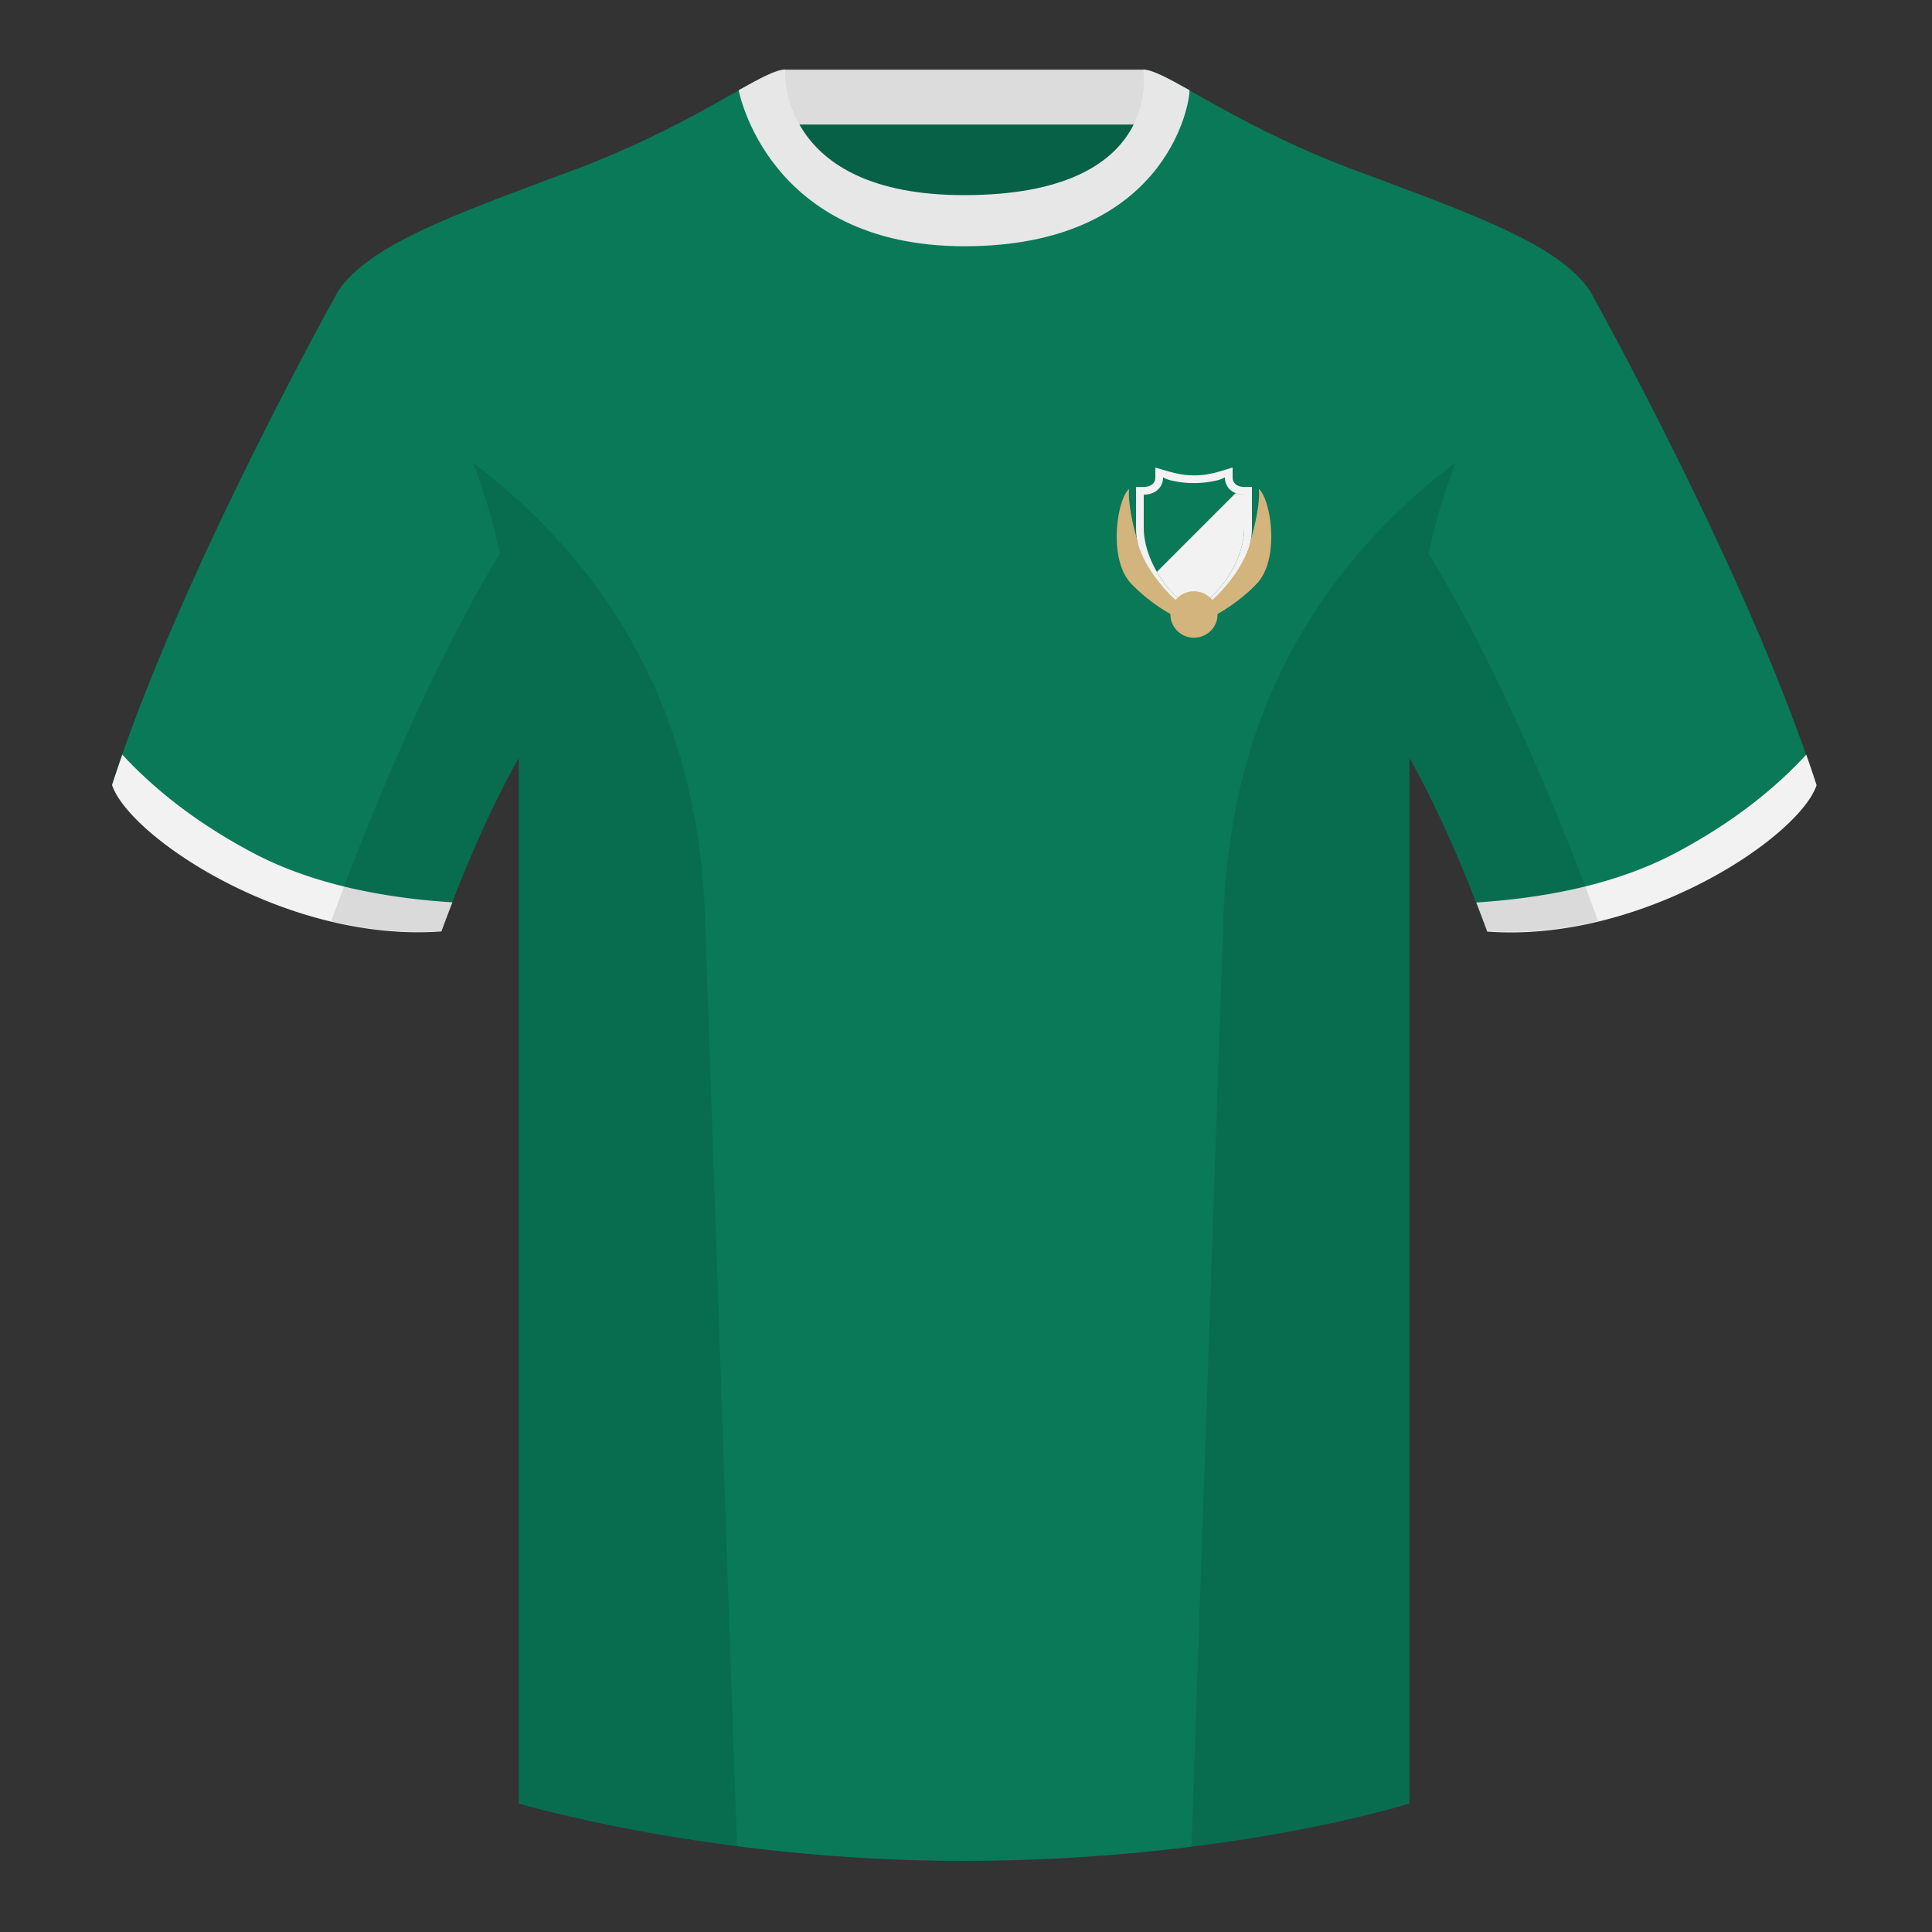
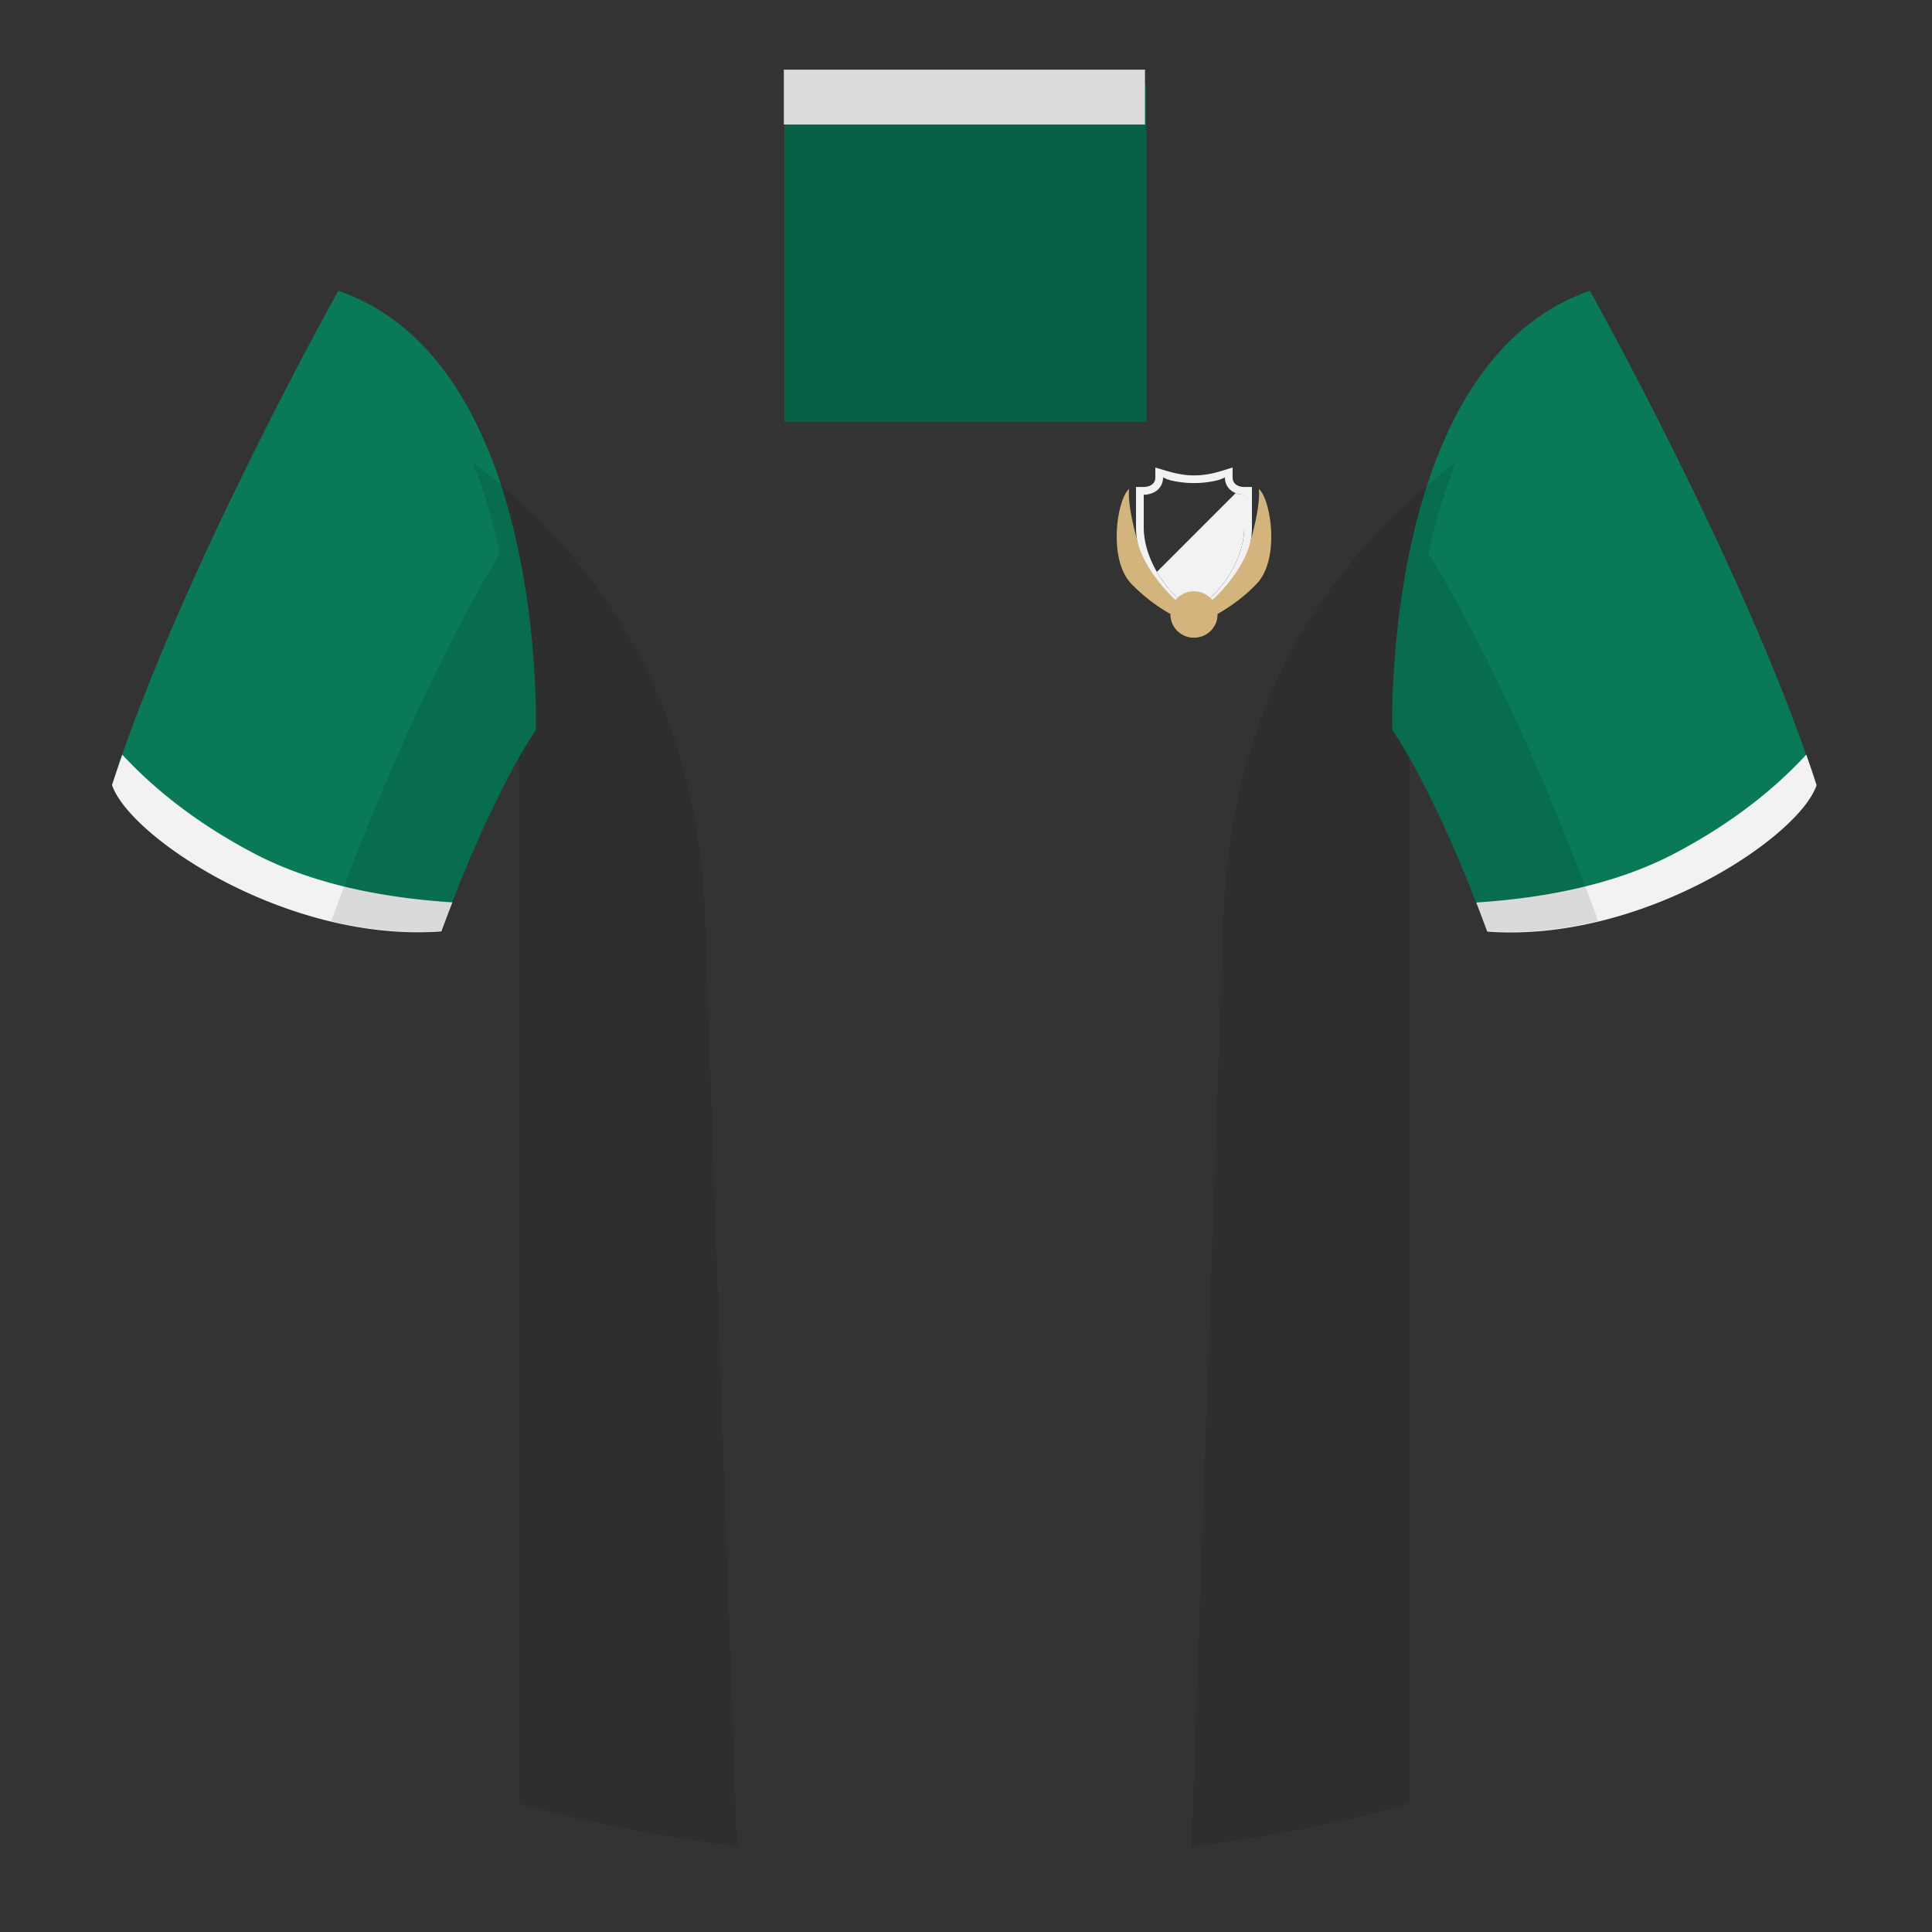
<svg xmlns="http://www.w3.org/2000/svg" width="500" height="500" fill="none" viewBox="0 0 500 500">
  <rect x="0" y="0" width="500" height="500" fill="#333333" stroke="none" />
  <g fill-rule="evenodd" clip-path="url(#clip0_5839_4461)" clip-rule="evenodd">
    <path fill="#076146" d="M203 109.22h93.65v-87.3H203v87.3Z" />
    <path fill="#DCDCDC" d="M202.86 32.23h93.46v-14.2h-93.46v14.2Z" />
    <path fill="#097957" d="M87.55 75.26S46.78 148.06 29 203.03c4.44 13.37 45.2 40.86 85.23 37.88 13.34-36.4 24.46-52 24.46-52s2.97-95.08-51.14-113.65M411.47 75.26s40.76 72.8 58.55 127.77c-4.44 13.37-45.2 40.86-85.23 37.88-13.34-36.4-24.46-52-24.46-52s-2.96-95.08 51.14-113.65" />
-     <path fill="#097957" d="M249.51 57.7c-50.08 0-47.8-39.47-48.74-39.14-7.52 2.62-24.13 14.94-52.44 25.5-31.87 11.88-52.63 19.31-60.78 31.2 11.11 8.91 46.7 28.97 46.7 120.34v271.14s49.65 14.86 114.88 14.86c68.93 0 115.64-14.86 115.64-14.86V195.6c0-91.37 35.59-111.43 46.7-120.34-8.15-11.89-28.9-19.32-60.78-31.2-28.36-10.58-44.98-22.92-52.48-25.51-.92-.32 4.18 39.15-48.7 39.15Z" />
    <path fill="#F2F2F2" d="M467.46 195.3c.94 2.67 1.83 5.3 2.67 7.9-4.45 13.38-45.2 40.86-85.23 37.89a434.6 434.6 0 0 0-2.84-7.52c20.8-1.36 38-5.64 51.6-12.84 13.42-7.1 24.7-15.58 33.8-25.43ZM31.65 195.3c9.1 9.83 20.37 18.3 33.78 25.4 13.6 7.2 30.82 11.48 51.64 12.83-.93 2.4-1.88 4.9-2.84 7.52-40.02 2.97-80.79-24.51-85.23-37.89.84-2.58 1.72-5.2 2.65-7.86Z" />
-     <path fill="#E7E7E7" d="M307.85 23.34c-5.77-3.23-9.73-5.34-12-5.34 0 0 5.88 32.5-46.34 32.5-48.52 0-46.34-32.5-46.34-32.5-2.28 0-6.23 2.1-12 5.34 0 0 7.37 40.39 58.4 40.39 51.48 0 58.28-35.9 58.28-40.38Z" />
+     <path fill="#E7E7E7" d="M307.85 23.34Z" />
    <path fill="#000" fill-opacity=".1" d="M413.58 238.32a93.79 93.79 0 0 1-28.8 2.6c-8.2-22.37-15.55-36.89-20-44.75v270.57s-21.1 6.71-55.87 11.12c-.18-.03-.37-.04-.55-.06l8.28-240.71c2.06-59.75 31.09-95.29 60.1-117.44a148.6 148.6 0 0 0-7 23.67c7.35 11.85 24.44 42.07 43.83 94.96l.01.04ZM190.72 477.8c-34.25-4.4-56.48-11.06-56.48-11.06V196.18c-4.46 7.87-11.81 22.38-20 44.75-9.64.71-19.32-.34-28.52-2.53l.02-.1c19.38-52.84 36.3-83.06 43.61-94.94a148.72 148.72 0 0 0-7-23.7c29 22.15 58.04 57.69 60.1 117.44l8.27 240.7Z" />
    <path fill="#F2F2F2" d="M299 121c3.22.93 6.23 2.03 10 2.03 3.99 0 6.68-1.04 10-2.03v2.53c0 .88.34 1.44.81 1.82.53.42 1.31.68 2.19.68h2v10.5c0 4.73-1.8 9.6-4.38 13.64-2.57 4.03-6.09 7.47-9.78 9.18l-.84.39-.84-.4c-3.7-1.7-7.2-5.14-9.78-9.17-2.59-4.04-4.38-8.9-4.38-13.64v-10.5h2c.88 0 1.66-.27 2.19-.68.47-.38.81-.94.81-1.82V121Zm2 2.53c0 .78-.17 1.45-.46 2.03-.83 1.65-2.69 2.47-4.54 2.47v8.5c0 8.5 6.5 18 13 21 6.5-3 13-12.5 13-21v-8.5c-1.86 0-3.71-.82-4.54-2.47a4.44 4.44 0 0 1-.46-2.03c-.53.32-1.2.57-1.96.78a26.02 26.02 0 0 1-12.08 0 7.88 7.88 0 0 1-1.96-.78Z" />
    <path fill="#F2F2F2" d="m299.4 148 20.38-20.39c.69.28 1.46.42 2.22.42v8.5c0 8.5-6.5 18-13 21-3.56-1.64-7.12-5.23-9.6-9.53Z" />
    <path fill="#D2B47C" d="M292.22 126.53c-.4 3.6 1.19 10.17 2.03 13 1.1 5.79 6.03 12.18 10 15.73a6.13 6.13 0 0 1 4.75-2.23c1.92 0 3.63.87 4.75 2.23 3.97-3.55 8.9-9.94 10-15.73.84-2.83 2.44-9.4 2.03-13 3.05 2.5 5.6 18-.5 24.5-3.16 3.36-7 6.06-10.18 7.87v.13c0 3.32-2.73 6-6.1 6a6.05 6.05 0 0 1-6.1-6v-.13a44.72 44.72 0 0 1-10.17-7.87c-6.1-6.5-3.56-22-.51-24.5Z" />
  </g>
  <defs>
    <clipPath id="clip0_5839_4461">
      <path fill="#fff" d="M0 0h500v500H0z" />
    </clipPath>
  </defs>
</svg>